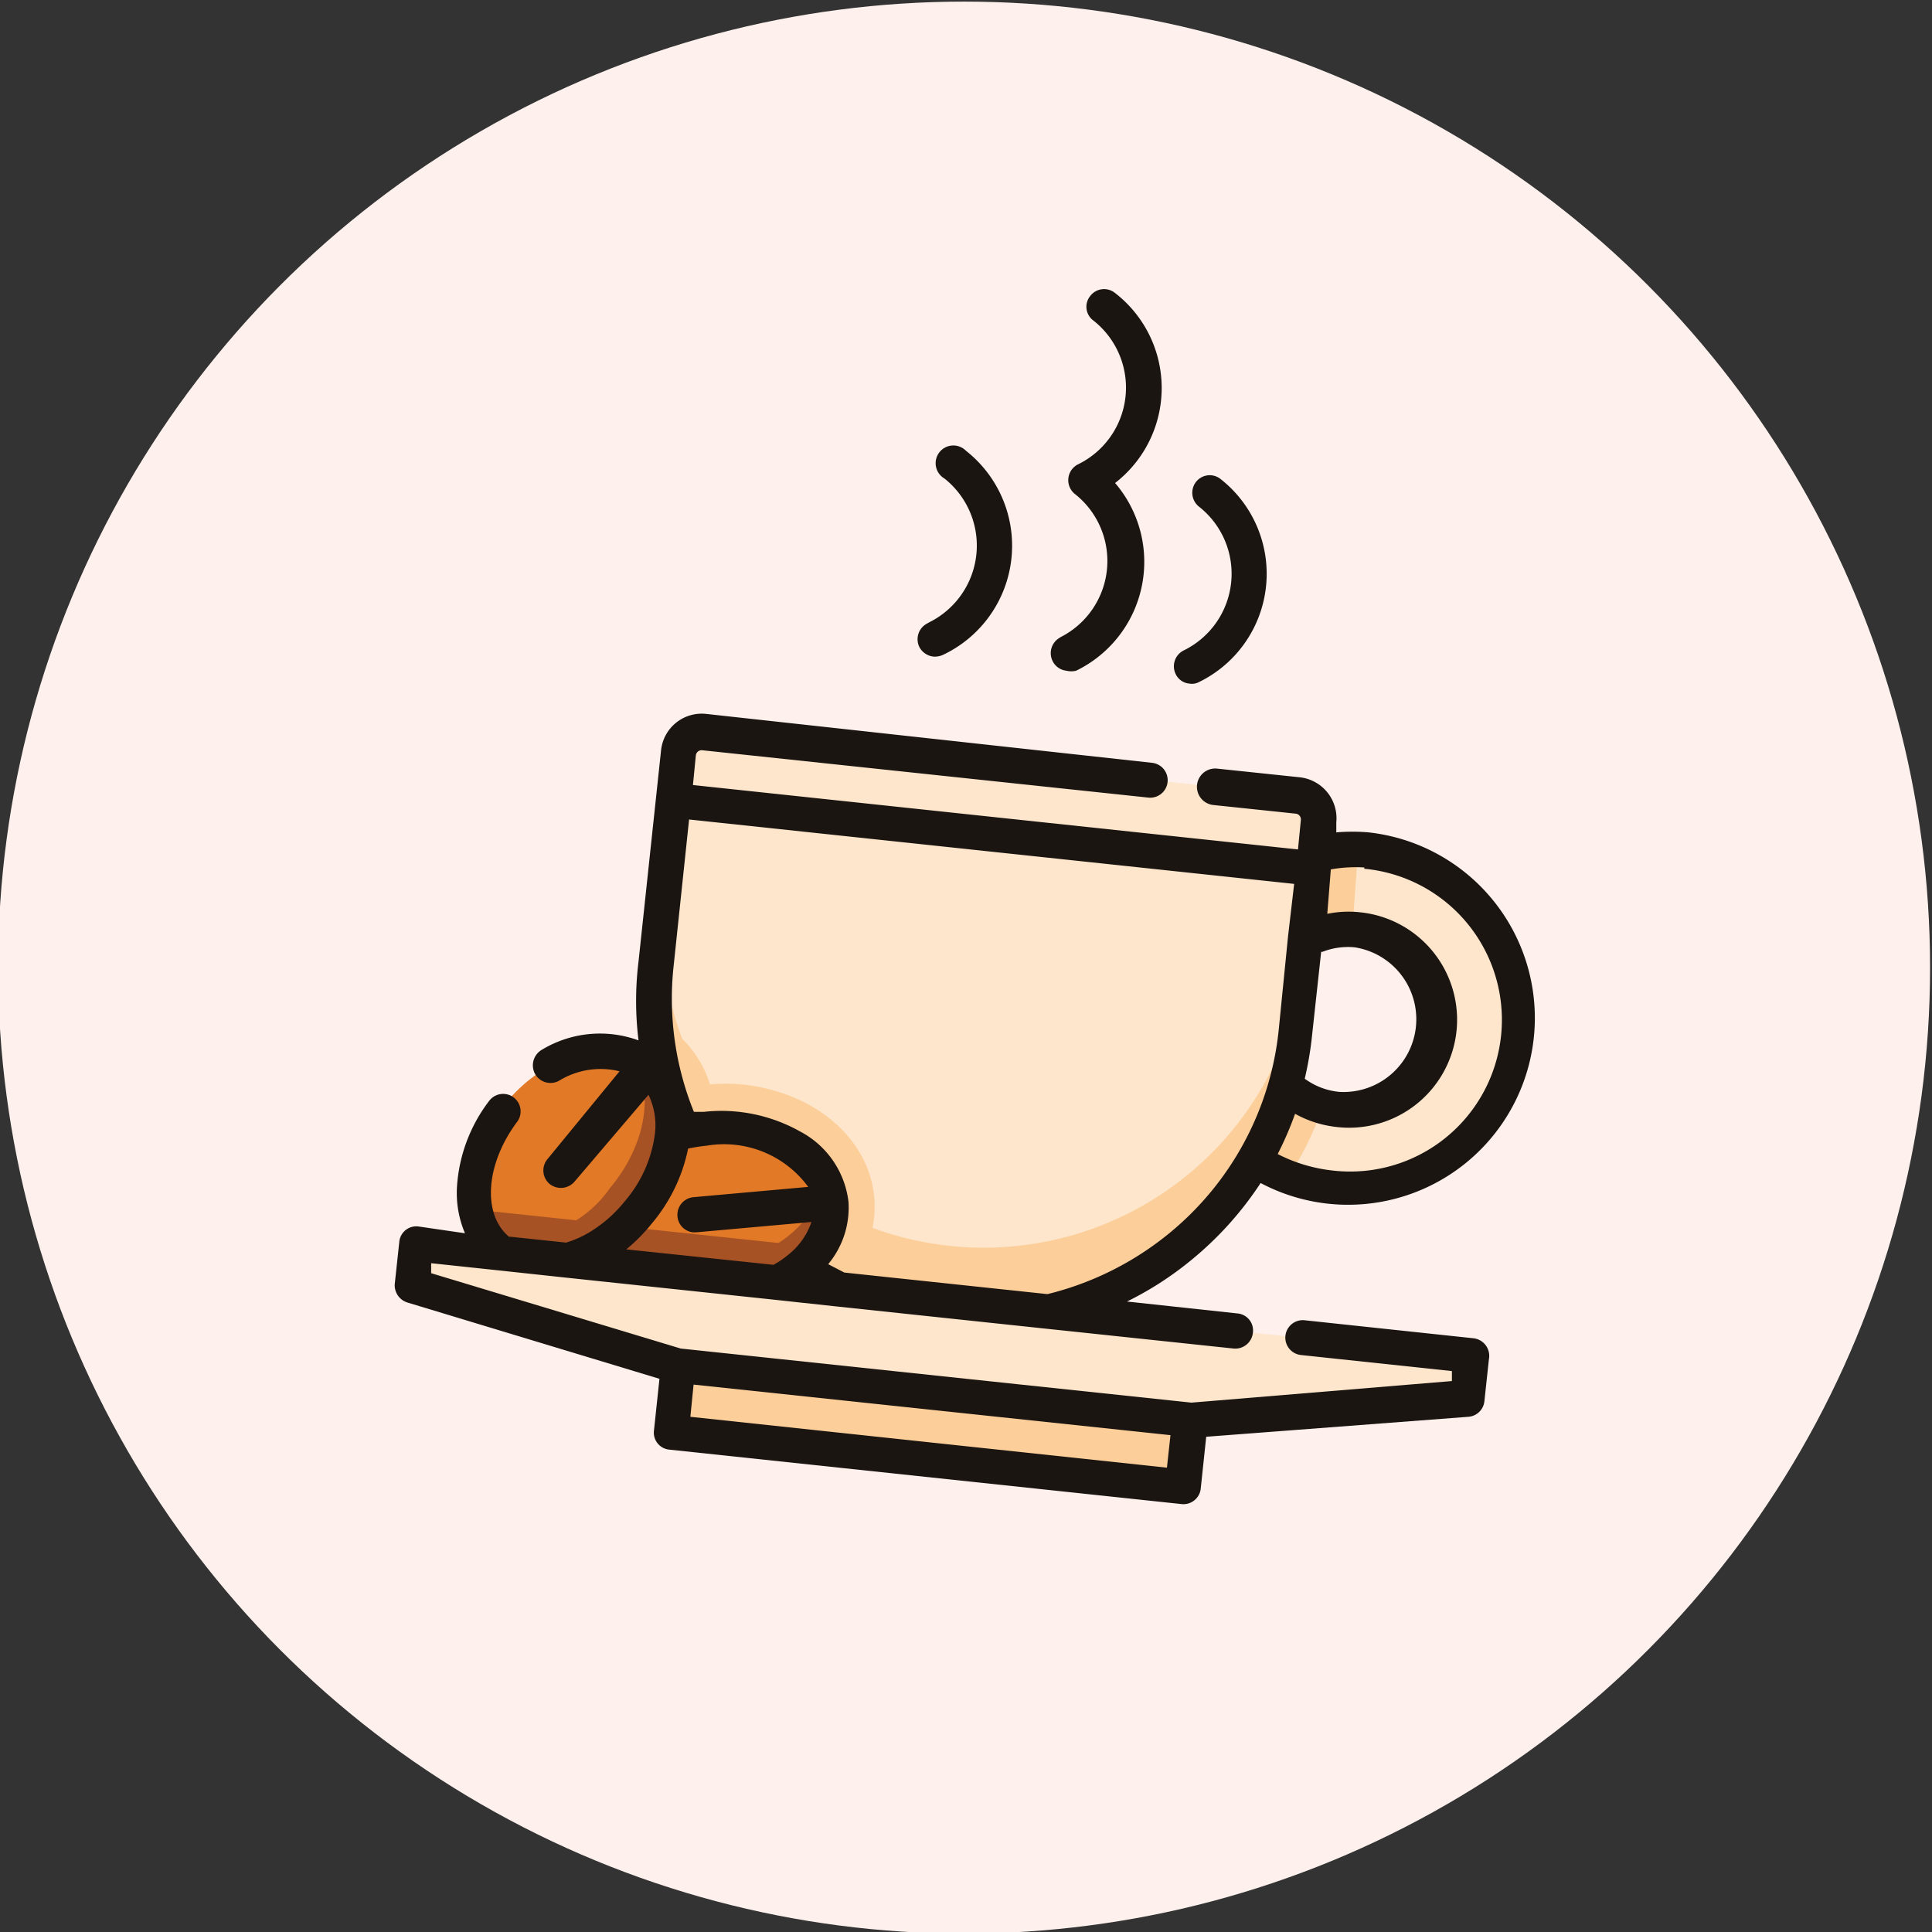
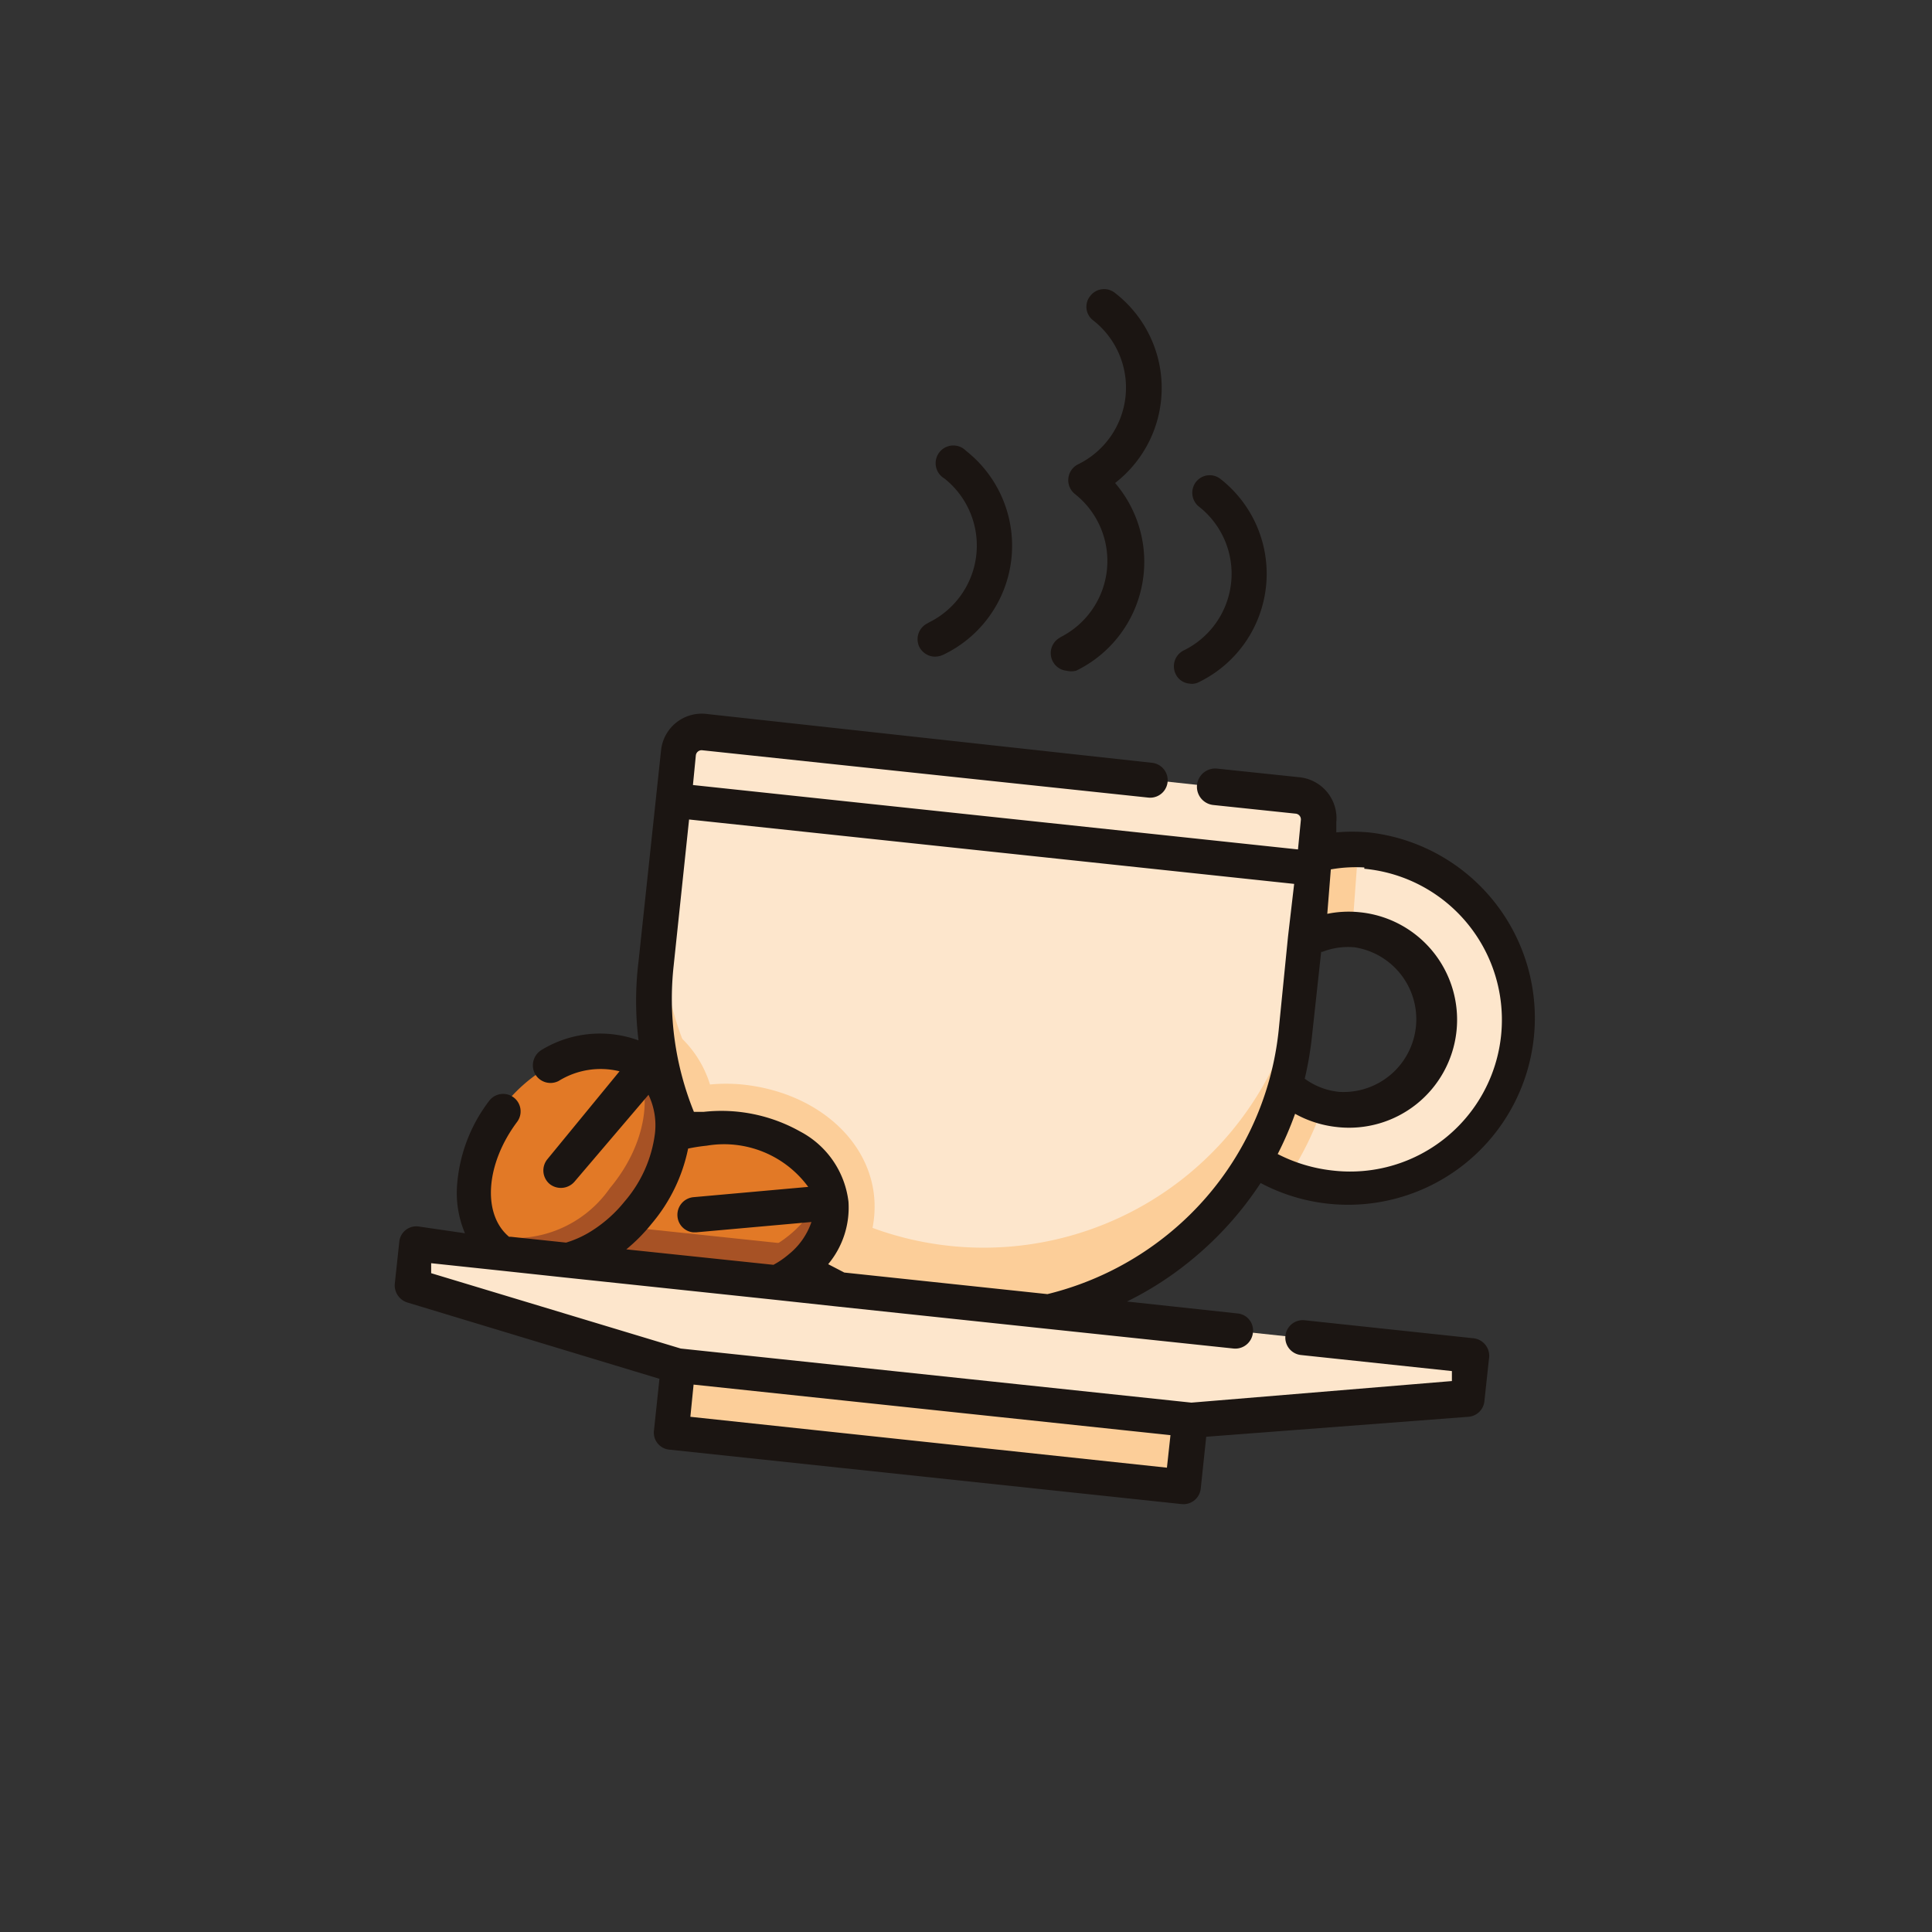
<svg xmlns="http://www.w3.org/2000/svg" viewBox="0 0 60 60">
  <rect x="0" y="0" width="60" height="60" fill="#333333" stroke="none" />
-   <circle cx="29.94" cy="30.05" r="30" fill="#fef1ed" />
  <path d="M42.43 26.4h-.21a5.3 5.3 0 1 0 .21 0zm-.85 8a2.23 2.23 0 0 1-.45-.08 2.81 2.81 0 0 1 .87-5.5h.21a2.8 2.8 0 0 1-.59 5.57z" fill="#fde6cc" />
  <path d="M39.09 31.33a2.81 2.81 0 0 0 2 3 9.71 9.71 0 0 1-1.08 2.22 5.25 5.25 0 0 1 2.17-10.17L42 28.82a2.8 2.8 0 0 0-2.91 2.51z" fill="#fcce99" />
  <path d="M41 25.47l-.69 6.45a10 10 0 1 1-19.89-2l.7-6.56a.71.71 0 0 1 .79-.64l18.45 2a.72.72 0 0 1 .64.75z" fill="#fde6cc" />
  <g fill="#fcce99">
    <path d="M26.54 39.44a3.69 3.69 0 0 1-.47.59 10 10 0 0 1-5.73-8.37 3.26 3.26 0 0 1 .66.43 3.4 3.4 0 0 1 1.05 1.59 5.33 5.33 0 0 1 1 0c2.25.23 3.94 1.68 4.1 3.51a3.42 3.42 0 0 1-.61 2.25z" />
    <path d="M40.47 30l-.22 2a10 10 0 0 1-19.88-2.11l.22-2.05A10 10 0 0 0 40.47 30zM20.834 44.477l.278-2.615 15.901 1.688-.278 2.615z" />
  </g>
  <path d="M25.43 38.7a4.07 4.07 0 0 1-3.05 1.6c-2 .19-3.77-.84-3.9-2.3a.06.06 0 0 0 0 0c-.1-1.44 1.42-2.75 3.43-2.93s3.77.85 3.9 2.3a2.06 2.06 0 0 1-.38 1.33z" fill="#e27926" />
  <g fill="#a75225">
    <path d="M25.43,38.7a4.07,4.07,0,0,1-3.05,1.6c-2,.19-3.77-.84-3.9-2.3a.06.06,0,0,0,0,0l7,.74Z" />
    <path d="M22.38 40.3c-2 .19-3.77-.84-3.9-2.3a1.87 1.87 0 0 1 0-.58 3.61 3.61 0 0 0 3.76 1.75 3.6 3.6 0 0 0 3.39-2.4 1.84 1.84 0 0 1 .14.56c.16 1.46-1.37 2.79-3.39 2.97z" />
  </g>
  <path d="M19.82 37.63a4.15 4.15 0 0 1-.4.43c-1.28 1.22-3 1.55-4 .7a2.15 2.15 0 0 1-.7-1.2 4.1 4.1 0 0 1 1-3.32c1.3-1.56 3.27-2.06 4.39-1.13s1.01 2.96-.29 4.52z" fill="#e27926" />
  <g fill="#a75225">
-     <path d="M19.42,38.06c-1.28,1.22-3,1.55-4,.7a2.15,2.15,0,0,1-.7-1.2Z" />
    <path d="M19.82 37.64c-1.3 1.55-3.26 2.06-4.39 1.12a1.73 1.73 0 0 1-.38-.43 3.61 3.61 0 0 0 3.89-1.43c1.13-1.35 1.39-3 .71-4.08a2 2 0 0 1 .49.29c1.13.94.98 2.97-.32 4.53z" />
  </g>
  <path d="M12.94 38.63l-.14 1.3 8.23 2.48 15.95 1.7 8.57-.7.14-1.3-32.75-3.48z" fill="#fde6cc" />
  <path d="M45.75 41.56L40.5 41a.543.543 0 0 0-.11 1.08l4.7.5v.31l-8.09.67-15.86-1.68-7.75-2.34v-.31l2.16.23h0l1.95.21h0l6.51.69h0l1.94.21h0l6.5.69h0l5.86.62a.55.55 0 0 0 .6-.49.53.53 0 0 0-.48-.6L35 40.42a10.26 10.26 0 0 0 1.95-1.25 10.56 10.56 0 0 0 2.2-2.43 5.8 5.8 0 1 0 3.35-10.89 5.92 5.92 0 0 0-1 0v-.31a1.28 1.28 0 0 0-1.13-1.4l-2.57-.27a.568.568 0 1 0-.12 1.13l2.57.27a.18.18 0 0 1 .15.19l-.09.92-18.79-2 .09-.92a.18.18 0 0 1 .2-.16l13.85 1.47a.543.543 0 1 0 .12-1.08l-13.86-1.52a1.27 1.27 0 0 0-1.39 1.13l-.7 6.56a10 10 0 0 0 0 2.45 3.49 3.49 0 0 0-3 .29.56.56 0 0 0-.22.74.55.55 0 0 0 .74.23 2.47 2.47 0 0 1 1.89-.3L17 36a.55.55 0 0 0 .07.77.56.56 0 0 0 .77-.07l2.3-2.7a2.19 2.19 0 0 1 .2 1.2h0a4 4 0 0 1-.94 2.11 4.17 4.17 0 0 1-1 .9 3.19 3.19 0 0 1-.82.38l-1.71-.18h-.06c-.84-.7-.73-2.26.25-3.57a.543.543 0 1 0-.87-.65 4.9 4.9 0 0 0-1 2.7 3.2 3.2 0 0 0 .25 1.41L13 38.09a.53.53 0 0 0-.6.48l-.14 1.3a.56.56 0 0 0 .39.58l7.83 2.37-.17 1.6a.53.53 0 0 0 .48.6l15.9 1.69a.54.54 0 0 0 .6-.48l.17-1.61L45.6 44a.54.54 0 0 0 .5-.49l.14-1.3a.55.55 0 0 0-.49-.65zm-4.68-12a2.18 2.18 0 0 1 1-.14 2.26 2.26 0 0 1-.47 4.49 2.16 2.16 0 0 1-1.08-.41 10.59 10.59 0 0 0 .23-1.37l.28-2.57zm1.3-2.58a4.712 4.712 0 1 1-1 9.37 4.88 4.88 0 0 1-1.69-.51 10.48 10.48 0 0 0 .54-1.25 3.42 3.42 0 0 0 1.29.41 3.354 3.354 0 1 0 .71-6.67 3.3 3.3 0 0 0-1 .05l.11-1.38h0 0a4.44 4.44 0 0 1 1.04-.06zm-2.18.48L40 29.09h0L39.71 32a9.4 9.4 0 0 1-3.46 6.35 9.55 9.55 0 0 1-3.72 1.84l-6.31-.67-.5-.26a2.74 2.74 0 0 0 .63-1.94h0a2.84 2.84 0 0 0-1.5-2.18 5 5 0 0 0-3-.61h-.3a9.36 9.36 0 0 1-.63-4.53l.48-4.55 18.79 2zM20.24 38a5.22 5.22 0 0 0 1.13-2.33 5.4 5.4 0 0 1 .58-.09 3.24 3.24 0 0 1 3.15 1.28l-3.57.32a.55.55 0 0 0-.49.6.54.54 0 0 0 .48.49h.11l3.57-.32a2.19 2.19 0 0 1-.7 1h0a2.72 2.72 0 0 1-.48.33l-4.57-.48a5.36 5.36 0 0 0 .79-.8zm16 7.58L21.44 44l.1-1 14.81 1.57zm-3.3-25.79a.55.55 0 0 0-.25.74.54.54 0 0 0 .43.3.63.63 0 0 0 .3 0A3.76 3.76 0 0 0 34.63 15a3.73 3.73 0 0 0 0-5.9.54.54 0 0 0-.77.09.53.53 0 0 0 .09.76 2.65 2.65 0 0 1-.47 4.47.55.55 0 0 0-.1.92 2.65 2.65 0 0 1-.47 4.46zm3.82.41a.55.55 0 0 0-.25.73.52.52 0 0 0 .43.3.46.46 0 0 0 .3-.05 3.74 3.74 0 0 0 .67-6.3.54.54 0 0 0-.77.09.55.55 0 0 0 .09.76 2.65 2.65 0 0 1-.47 4.47zm-7.96-.84a.55.55 0 0 0-.25.73.56.56 0 0 0 .43.3.61.61 0 0 0 .3-.05A3.75 3.75 0 0 0 30 14a.55.55 0 1 0-.67.86 2.66 2.66 0 0 1-.48 4.47z" fill="#1b1512" />
</svg>